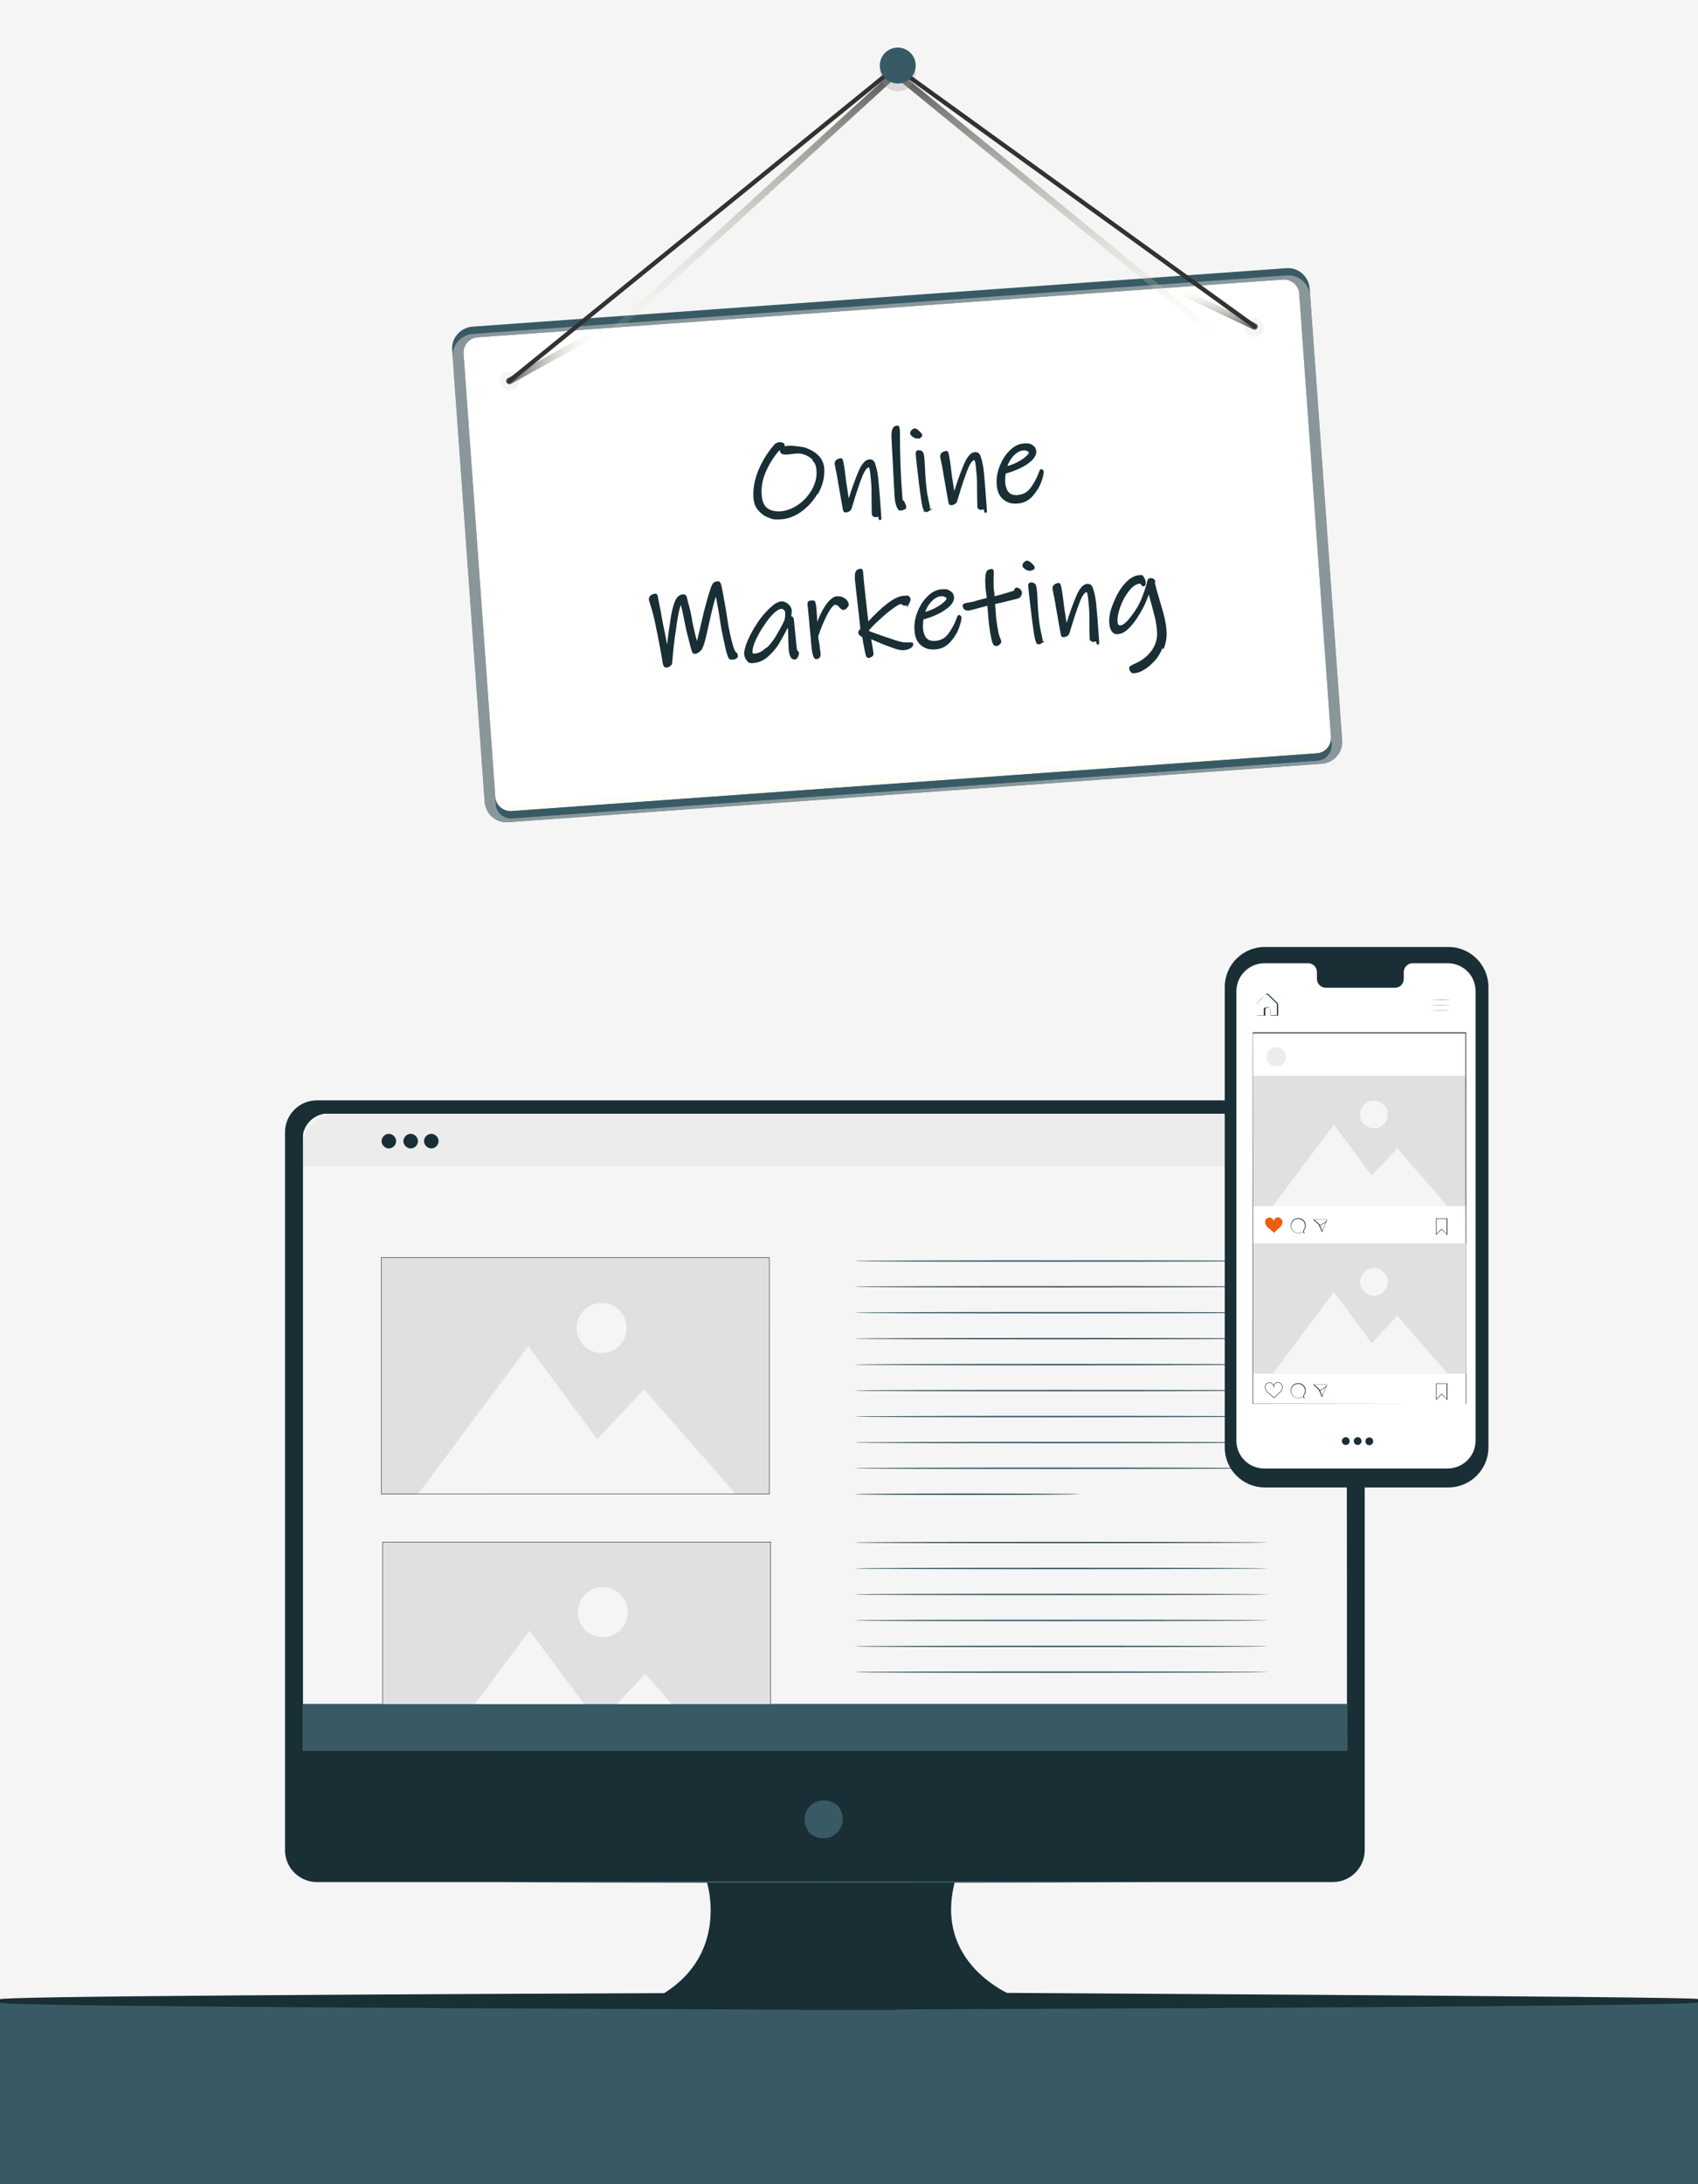
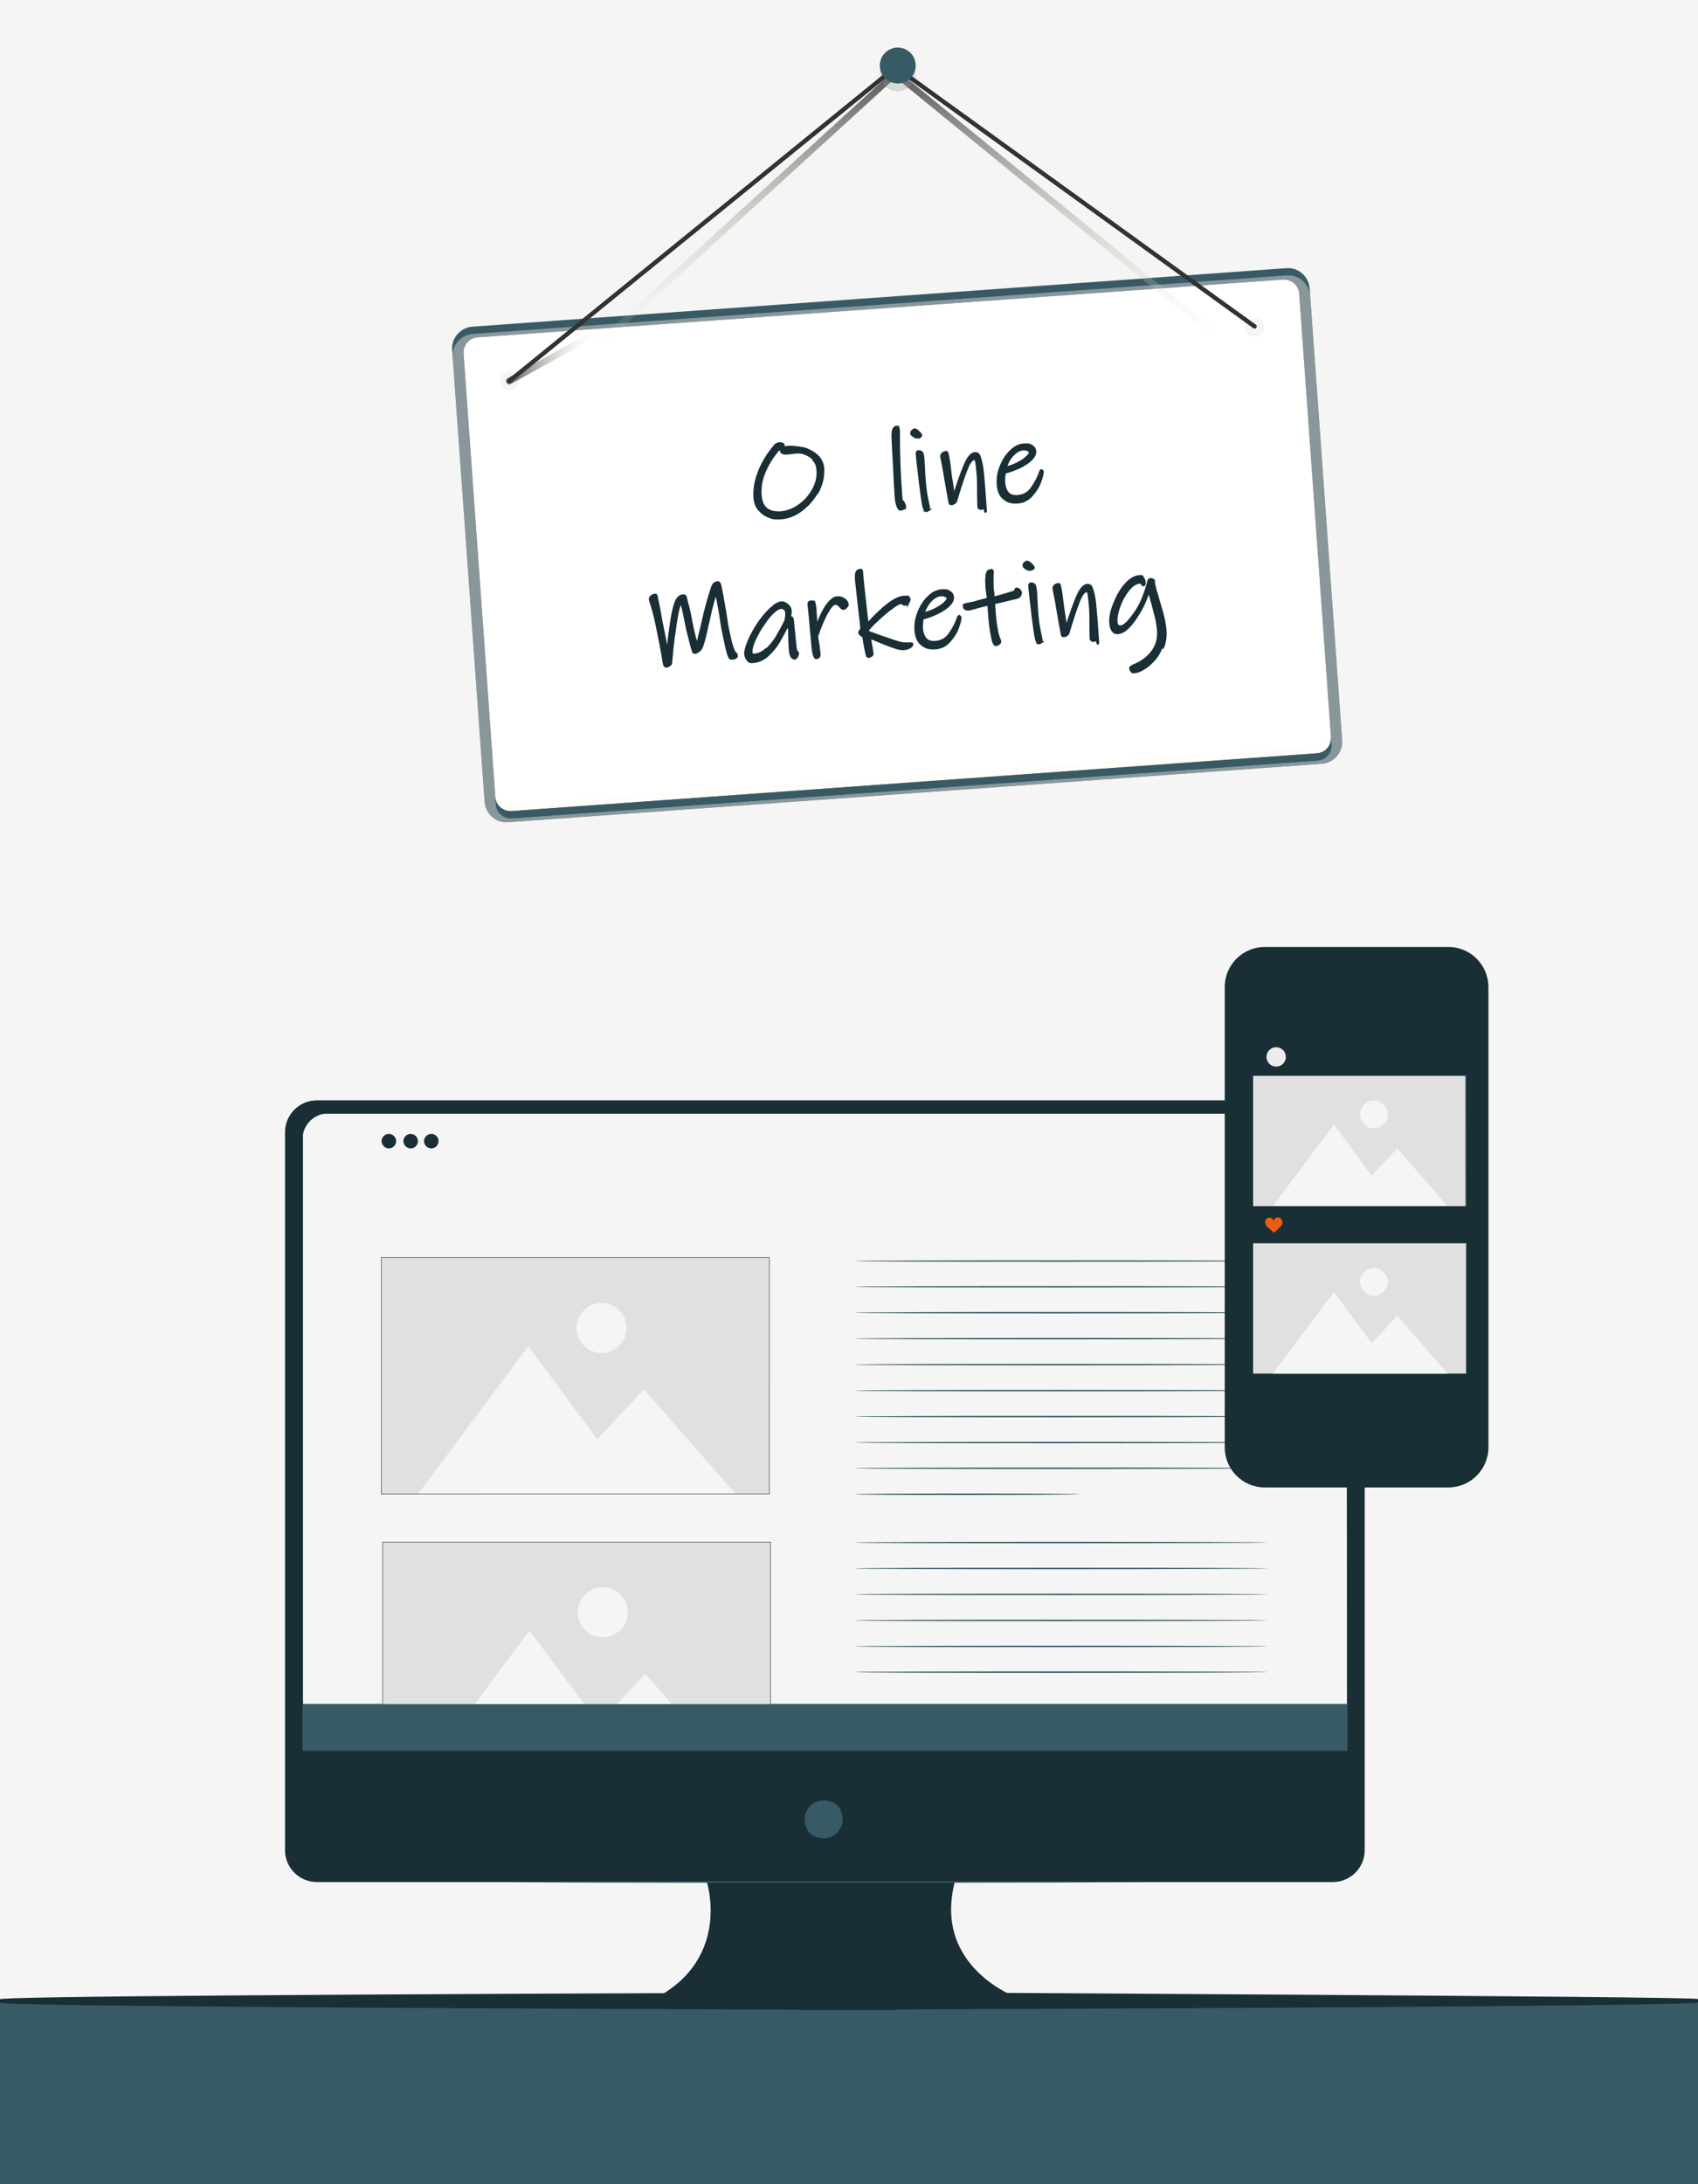
<svg xmlns="http://www.w3.org/2000/svg" xmlns:xlink="http://www.w3.org/1999/xlink" viewBox="0 0 700 900">
  <defs>
    <style>      .st0 {        fill: #bfbfbf;        opacity: .6;      }      .st0, .st1, .st2, .st3, .st4, .st5 {        mix-blend-mode: multiply;      }      .st6 {        fill: #385a65;      }      .st7 {        fill: #fff;      }      .st8 {        stroke: #323232;        stroke-width: 1.8px;      }      .st8, .st9, .st10, .st2, .st4, .st5 {        fill: none;      }      .st8, .st2, .st4, .st5 {        stroke-linecap: round;        stroke-linejoin: round;      }      .st11 {        clip-path: url(#clippath-1);      }      .st12 {        isolation: isolate;      }      .st13 {        stroke-width: 1.4px;      }      .st13, .st10, .st14 {        stroke: #192e35;        stroke-miterlimit: 10;      }      .st13, .st14, .st15 {        fill: #192e35;      }      .st16 {        fill: #ececec;      }      .st10 {        stroke-width: .2px;      }      .st17 {        fill: #fff8e0;        opacity: .2;      }      .st18 {        fill: #f5f5f5;      }      .st2 {        stroke: url(#linear-gradient1);      }      .st2, .st4, .st5 {        stroke-width: 2.7px;      }      .st19 {        clip-path: url(#clippath-2);      }      .st3 {        fill: #939393;        opacity: .3;      }      .st4 {        stroke: url(#linear-gradient2);      }      .st5 {        stroke: url(#linear-gradient);      }      .st20 {        fill: #e1e0e0;      }      .st21 {        fill: #eb5d10;      }    </style>
    <linearGradient id="linear-gradient" x1="365" y1="158.4" x2="365" y2="28.8" gradientUnits="userSpaceOnUse">
      <stop offset=".1" stop-color="#fff8e0" stop-opacity="0" />
      <stop offset="1" stop-color="#525555" />
    </linearGradient>
    <linearGradient id="linear-gradient1" x1="499.9" y1="135.9" x2="499.9" y2="116.8" gradientUnits="userSpaceOnUse">
      <stop offset="0" stop-color="#525555" />
      <stop offset=".9" stop-color="#fff8e0" stop-opacity="0" />
    </linearGradient>
    <linearGradient id="linear-gradient2" x1="208.7" y1="146.1" x2="250.8" y2="146.1" xlink:href="#linear-gradient1" />
    <clipPath id="clippath-1">
      <rect class="st9" x="122.4" y="471.2" width="440.2" height="278.1" />
    </clipPath>
    <clipPath id="clippath-2">
      <rect class="st9" x="153.1" y="630.5" width="166.5" height="71.6" />
    </clipPath>
  </defs>
  <g class="st12">
    <g id="Background">
      <rect class="st18" width="700" height="900" />
    </g>
    <g id="Footer">
      <rect class="st6" y="825" width="700" height="75" />
      <path class="st13" d="M368.9,827.3c206.4-.8,331.1-1.8,331.1-2.9s-329.3-2.7-329.3-2.8c-229.2.8-370.7,1.7-370.7,2.9s124.5,2.1,330.6,2.9c0,0,0,0,0,.1,6.5,0,12.8,0,19.1,0,6.3,0,12.7,0,19.1,0,0,0,0,0,0-.1Z" />
    </g>
    <g id="Schild">
      <g>
        <g>
          <g class="st1">
            <image width="405" height="293" transform="translate(170 85)" />
          </g>
          <g>
            <path class="st7" d="M528.8,115.1l-332,23.8c-3.5.2-6.1,3.3-5.8,6.7l13.1,182.7c.2,3.5,3.3,6.1,6.7,5.8l332-23.8c3.5-.2,6.1-3.3,5.8-6.7l-13.1-182.7c-.2-3.5-3.3-6.1-6.7-5.8ZM210.4,161.1c-2.2.2-4.2-1.5-4.3-3.8-.2-2.2,1.5-4.2,3.8-4.3,2.2-.2,4.2,1.5,4.3,3.8.2,2.2-1.5,4.2-3.8,4.3ZM517.5,139.1c-2.2.2-4.1-1.5-4.3-3.7-.2-2.2,1.5-4.1,3.7-4.3,2.2-.2,4.1,1.5,4.3,3.7.2,2.2-1.5,4.1-3.7,4.3Z" />
            <path class="st7" d="M529,117.8l-332,23.8c-3.5.2-6.1,3.3-5.8,6.7l13.1,182.7c.2,3.5,3.3,6.1,6.7,5.8l332-23.8c3.5-.2,6.1-3.3,5.8-6.7l-13.1-182.7c-.2-3.5-3.3-6.1-6.7-5.8ZM210.4,160.7c-2.2.2-4.2-1.5-4.3-3.8-.2-2.2,1.5-4.2,3.8-4.3,2.2-.2,4.2,1.5,4.3,3.8s-1.5,4.2-3.8,4.3ZM517.5,138.8c-2.2.2-4.1-1.5-4.3-3.7-.2-2.2,1.5-4.1,3.7-4.3,2.2-.2,4.1,1.5,4.3,3.7.2,2.2-1.5,4.1-3.7,4.3Z" />
            <path class="st6" d="M530.3,110.5l-335.6,24.1c-4.9.4-8.7,4.7-8.3,9.6l13.4,186.3c.4,4.9,4.7,8.7,9.6,8.3l335.6-24.1c4.9-.4,8.7-4.7,8.3-9.6l-13.4-186.3c-.4-4.9-4.7-8.7-9.6-8.3ZM548.7,303.7c.2,3.5-2.4,6.5-5.8,6.7l-332,23.8c-3.5.2-6.5-2.4-6.7-5.8l-13.1-182.7c-.2-3.5,2.4-6.5,5.8-6.7l332-23.8c3.5-.2,6.5,2.4,6.7,5.8l13.1,182.7Z" />
            <path class="st0" d="M530.5,113.5l-335.6,24.1c-4.9.4-8.7,4.7-8.3,9.6l13.2,183.3c.4,4.9,4.7,8.7,9.6,8.3l335.6-24.1c4.9-.4,8.7-4.7,8.3-9.6l-13.2-183.3c-.4-4.9-4.7-8.7-9.6-8.3ZM535.8,124l12.9,179.7.2,3c.2,3.5-2.4,6.5-5.8,6.7l-332,23.8c-3.5.2-6.5-2.4-6.7-5.8l-.2-3-12.9-179.7-.2-3c-.2-3.5,2.4-6.5,5.8-6.7l332-23.8c3.5-.2,6.5,2.4,6.7,5.8l.2,3Z" />
            <path class="st6" d="M542.9,310.4l-332,23.8c-3.5.2-6.5-2.4-6.7-5.8l.2,3c.2,3.5,3.3,6.1,6.7,5.8l332-23.8c3.5-.2,6.1-3.3,5.8-6.7l-.2-3c.2,3.5-2.4,6.5-5.8,6.7Z" />
            <path class="st17" d="M542.6,307.4l-332,23.8c-3.5.2-6.5-2.4-6.7-5.8l.2,3c.2,3.5,3.3,6.1,6.7,5.8l332-23.8c3.5-.2,6.1-3.3,5.8-6.7l-.2-3c.2,3.5-2.4,6.5-5.8,6.7Z" />
          </g>
        </g>
        <g>
          <polyline class="st5" points="499.7 136.8 369.2 30.2 230.3 157" />
          <circle class="st3" cx="370.1" cy="30.2" r="7.4" />
-           <line class="st2" x1="517.2" y1="134.5" x2="482.6" y2="118.1" />
          <line class="st8" x1="517.2" y1="134.5" x2="368.3" y2="27" />
          <line class="st4" x1="210" y1="157" x2="249.4" y2="135.2" />
          <line class="st8" x1="210" y1="157" x2="370.1" y2="27" />
          <circle class="st6" cx="370.1" cy="27" r="7.4" />
        </g>
      </g>
    </g>
    <g id="Text">
      <g>
        <path class="st14" d="M337.1,202.3c-1.6,3.1-3.9,5.7-6.6,7.8-2.8,2.1-5.6,3.2-8.6,3.4s-3.4-.1-5-.7-2.9-1.6-4-2.9c-1.1-1.3-1.7-3-1.8-5-.2-3.4.4-6.9,1.9-10.7,1.5-3.7,3.7-7.3,6.6-10.7.3-.3.6-.5.9-.6.3-.1.6-.2,1-.2s.6,0,1,.2c.3.1.5.3.5.5s0,.3-.1.6c0,.2-.2.4-.2.5.2,0,.4,0,.7-.1s.8-.1,1.6-.2,2.2,0,3.8.2c1.6.2,2.8.4,3.5.7,2.1.8,3.8,1.9,5,3.2s1.8,2.9,2,4.6c.2,3.3-.5,6.5-2.1,9.6ZM335.6,189.4c-.9-1.1-2.3-2-4-2.6-1-.4-2.1-.5-3.5-.4s-1.1.1-1.8.2l-1.8.2c-1.5.1-2.3-.2-2.4-.8s0-.4,0-.6c0-.2,0-.3,0-.4-.7,0-1.2.3-1.6.7-2.4,2.9-4.2,5.9-5.5,9.1s-1.7,6.2-1.5,9.1,1,4.6,2.4,5.8c1.4,1.1,3.3,1.6,5.7,1.5s5.3-1.1,7.7-2.8c2.5-1.7,4.4-3.9,5.9-6.5,1.4-2.6,2.1-5.2,1.9-7.9s-.7-3.3-1.6-4.4Z" />
-         <path class="st14" d="M362.2,212.1c-.3.3-.7.5-1.1.5s-.6,0-.8-.2c-.2-.1-.4-.3-.4-.6,0-1.3-.1-3.3-.1-6.1,0-3,0-5.4-.2-7.3s-.3-3.4-.5-4.6c-.2-1.2-.5-1.8-.9-1.7-1.1,0-2.2,1.5-3.3,4.3s-2.3,6.4-3.7,11l-.6,2c-.1.3-.3.6-.6.8-.3.2-.6.3-.9.4s-.6,0-.8,0c-.1,0-.2-.2-.3-.6l-.7-3.9-1.2-6.8c-.4-2.7-.9-5.1-1.3-7.1-.1-.5-.2-.8-.2-1.1,0-.5.1-.9.5-1.2.4-.3.9-.5,1.4-.6s.6.7.9,2.3c.3,1.5.6,4,1,7.4l.4,2.5c.5,3.2.8,5.2.9,6.1,0-.2.2-.4.2-.7s.1-.5.3-.8c1.4-4.6,2.8-8.4,4.1-11.5,1.3-3.1,2.7-4.7,4.1-4.8s1.7.7,2.2,2.4c.5,1.6.9,3.8,1.1,6.4.3,2.9.6,7.1,1,12.7s-.1.7-.4,1Z" />
        <path class="st14" d="M372.7,209.5c-.4.2-.9.3-1.4.4s-.8-.4-1.2-1.3c-.4-.9-.7-2.3-.8-4.1-.2-3.6-.5-8-.7-13.1-.3-5.1-.5-9-.6-11.6,0-.9,0-1.8.3-2.6.2-.8.8-1.3,1.5-1.3s.4.1.5.4.2.8.2,1.5,0,.1,0,.3c0,.2,0,.5,0,.9,0,8.4.3,16.6.9,24.6s.4,2.1.9,3.2c.5,1.1.8,1.7.8,1.8,0,.3-.2.6-.6.8Z" />
        <path class="st14" d="M378.3,180.2c-.5,0-1.1-.1-1.7-.6-.6-.4-.9-.8-.9-1s.1-.7.4-1c.3-.3.6-.5,1-.6.5.1.9.4,1.2.7.3.2.6.6.9.9s.5.6.5.7c0,.5-.5.8-1.5.8ZM382.7,210.2c-.3.2-.6.3-.9.3-.4,0-.8-.7-1.1-2.1-.3-1.4-.7-4-1.2-8-.3-2.6-.6-5.1-.9-7.6-.3-2.5-.5-4.4-.6-5.7,0-.4,0-.6.1-.8,0-.2.3-.3.6-.3.7,0,1.2.2,1.5.8.2.6.4,1.8.5,3.5l.3,5.7c.2,3.2.5,5.8.8,7.7,0,0,.2,1.1.6,3,.3,1.3.5,2.2.5,2.7s0,.6-.4.8Z" />
        <path class="st14" d="M405.7,209.1c-.3.3-.7.5-1.1.5s-.6,0-.8-.2c-.2-.1-.4-.3-.4-.6,0-1.3-.1-3.3-.1-6.1,0-3,0-5.4-.2-7.3s-.3-3.4-.5-4.6c-.2-1.2-.5-1.8-.9-1.7-1.1,0-2.2,1.5-3.3,4.3s-2.3,6.4-3.7,11l-.6,2c-.1.3-.3.6-.6.8-.3.2-.6.3-.9.4s-.6,0-.8,0c-.1,0-.2-.2-.3-.6l-.7-3.9-1.2-6.8c-.4-2.7-.9-5.1-1.3-7.1-.1-.5-.2-.8-.2-1.1,0-.5.1-.9.5-1.2.4-.3.9-.5,1.4-.6s.6.7.9,2.3c.3,1.5.6,4,1,7.4l.4,2.5c.5,3.2.8,5.2.9,6.1,0-.2.2-.4.2-.7,0-.2.1-.5.3-.8,1.4-4.6,2.8-8.4,4.1-11.5,1.3-3.1,2.7-4.7,4.1-4.8s1.7.7,2.2,2.4c.5,1.6.9,3.8,1.1,6.4.3,2.9.6,7.1,1,12.7s-.1.7-.4,1Z" />
        <path class="st14" d="M429.8,194.5c0,.6-.3,1.9-1,3.9-.7,2-1.9,3.9-3.5,5.7-1.6,1.8-3.6,2.8-6.1,2.9s-3.8-.4-5.3-1.6c-1.5-1.2-2.3-3.1-2.5-5.7s.2-5,1.2-7.5c1-2.5,2.3-4.6,4.1-6.3,1.7-1.7,3.6-2.6,5.6-2.7s2.2.1,3,.6c.9.5,1.3,1.2,1.4,2.2s-.5,2.2-1.7,3.4c-1.2,1.1-2.8,2.2-4.7,3.1-2,.9-4,1.7-6.1,2.2-.3,1.5-.4,2.9-.3,4.3s.7,3.3,1.6,4.2c.9,1,2.2,1.4,3.9,1.3,2.5-.2,4.4-1.2,5.8-3.1,1.4-1.9,2.5-3.9,3.4-6.2,0-.1.1-.4.3-.8.1-.4.3-.6.4-.6.2,0,.4.2.4.7ZM423.8,185.4c-.5-.3-1.2-.4-1.9-.3-1.2,0-2.3.6-3.4,1.4-1.1.9-1.9,1.9-2.6,3.1-.7,1.2-1.1,2.2-1.3,3.1,1.5-.3,3-.8,4.6-1.6,1.6-.8,2.9-1.6,3.9-2.5,1-.9,1.6-1.6,1.5-2.1s-.3-.9-.9-1.1Z" />
        <path class="st14" d="M303.4,270.8c-.3.3-.7.5-1.2.5s-.7,0-.9,0c-.2,0-.4-.2-.5-.4-.3-.5-.8-1.9-1.3-4.2-.5-2.3-1.1-5-1.7-8.1-1.4-9.3-2.3-14-2.8-14.2-.3.8-.7,2.3-1.3,4.4-.6,2.2-1.2,5-2,8.5-.8,3.7-1.4,6.3-1.9,7.8-.4,1.4-.9,2.3-1.3,2.7-.2.2-.5.5-.9.7-.4.2-.7.4-.9.4s-.5,0-.6,0-.2-.3-.4-.7c-.2-.5-.6-1.9-1.2-4.4-.7-2.5-1.2-4.7-1.6-6.7l-.4-2c-.8-4.1-1.4-6.4-1.6-6.9-.6.6-1.1,1.8-1.5,3.7-.4,1.9-.9,4.6-1.3,8.1-.5,2.7-1,7.1-1.5,13.1,0,.4-.2.7-.7,1-.4.3-.8.5-1.2.5-.5,0-.8-.4-1-1.4-.1-1-.5-3.1-1.1-6.4-.6-3.3-1.2-6.1-1.7-8.6-.7-3.5-1.5-6.8-2.5-9.7-.3-.9-.4-1.5-.4-1.6,0-.5.2-.9.6-1.2.4-.3.9-.5,1.5-.6s.6,1,1,2.9c.4,2,.9,4.4,1.4,7.4l.3,1.6c.2,1,.4,2.1.7,3.3.9,4.8,1.5,7.9,1.6,9.1.4-3.7.8-7.5,1.4-11.3l.3-2.1c.5-3.4,1.1-6,1.8-7.8.7-1.8,1.7-2.7,3-2.8s1,1,1.6,3.1c.7,2.1,1.2,4.6,1.7,7.5.4,2,.8,4,1.3,5.9.5,1.9.9,3.3,1.2,4,.2-.6.5-1.8.9-3.7.5-1.9.9-3.7,1.3-5.4,1.2-5.4,2.5-10.3,4-14.7.3-.7.5-1.2.8-1.5.3-.3.8-.5,1.6-.6s1,1.8,1.7,5.4c.7,3.6,1.4,7.8,2.1,12.6,1.3,6.7,2.4,10.3,3.1,10.9.5.4.8.8.8,1.3s-.2.5-.5.8Z" />
        <path class="st14" d="M328.5,268.5c.2.2.4.4.4.6,0,.4-.1.8-.4,1.4-.3.5-.6.8-.9.8-.5,0-1-.3-1.3-.9-.3-.7-.5-1.4-.6-2.3s-.2-3.1-.3-6.9v-1.8c-.1-.7-.4-1.2-.8-1.5-1.3,2.5-2.5,4.7-3.6,6.6-1.1,1.9-2.6,3.7-4.4,5.4s-3.8,2.6-5.9,2.8-1.8-.2-2.4-.8c-.6-.6-.9-1.4-1-2.4s.4-3.1,1.4-5.4c1-2.3,2.3-4.7,3.9-7.1,1.6-2.4,3.3-4.4,5-6,1.1-1,2-1.8,2.7-2.1s1.3-.6,1.8-.6,1,0,1.6.4c.6.3,1.1.7,1.5,1.2s.7,1.2.7,1.9-.1,2-.6,2.9l.8-.3c.4,0,.6.4.7,1.2,0,.5.2,1.5.3,3.1.2,1.6.3,2.9.4,3.9.1,1.1.2,2.1.3,3.1.1,1,.2,1.8.3,2.3,0,.2.2.4.4.7ZM316.1,267.6c1.5-1.4,2.8-3,4-4.9,1.1-1.9,2.4-4.1,3.7-6.8.3-1,.4-2,.4-3.2s-.3-1.2-.7-1.7c-.4-.5-1-.7-1.7-.6s-1.8.7-3,1.8c-1.4,1.3-2.8,3-4.2,5.2-1.5,2.1-2.6,4.2-3.6,6.3-.9,2.1-1.3,3.7-1.3,4.8s.5,1.4,1.4,1.3c1.7-.1,3.3-.9,4.8-2.3Z" />
        <path class="st14" d="M348.8,250.2c-.4.4-.7.6-1,.6s-.4,0-.7-.2c-.2-.2-.5-.4-.8-.8-.2-.3-.6-.6-.9-.8-.4-.2-.8-.3-1.1-.3-.9,0-2.1,1.4-3.5,3.9-1.4,2.6-2.7,5.7-4,9.5,0,.7.2,1.7.4,2.8.2,1.1.3,1.9.3,2.5l.3,1.9c0,.4,0,.8-.2,1.2s-.5.5-1,.6-.9-.7-1.2-2.1-.5-3.5-.7-6.3c0-.7-.2-1.7-.3-3-.1-1.3-.3-2.9-.4-4.7-.3-2.7-.5-4.7-.6-5.9s.4-1.1,1.3-1.2.9.2,1,.6c.1.5.3,1.3.4,2.6l.5,7.6c.8-2.5,1.7-4.7,2.7-6.6,1-1.9,2-3.3,3-4.3,1-1,1.9-1.6,2.8-1.6s1.4,0,2,.3c.7.3,1.2.6,1.6,1.1s.6.9.7,1.4-.2.6-.5,1Z" />
        <path class="st14" d="M374.4,248.3c-.4.5-.8.8-1.2.8s-.6,0-.9-.3c-.3-.2-.6-.4-.7-.4-.9,0-2.2.7-4,2.1-1.8,1.3-3.6,2.8-5.5,4.6-1.9,1.7-3.3,3.2-4.3,4.4v.9c2.6.9,5.4,2,8.5,3,3.1,1.1,5.2,1.7,6.3,1.8.5,0,.9,0,1.4,0,.4,0,.8,0,1,0,.3,0,.5,0,.7,0,.2,0,.3,0,.3.2,0,.4-.2.8-.8,1.2-.6.4-1.4.7-2.6.8s-2.5-.2-4.4-.9c-1.9-.7-4.1-1.5-6.6-2.6l-3.1-1.3c.7,4,1.1,6.2,1.1,6.7s-.1.7-.5.9c-.3.2-.7.4-1.1.4s-.5-.4-.7-1.1c-.2-.8-.5-2.3-.9-4.5l-.5-2.9c-.4-.1-.7-.3-1.1-.6-.3-.3-.5-.6-.5-.8,0-.4.3-.9.9-1.4-.2-1.7-.4-4.2-.8-7.4-.4-3.2-.6-5.5-.8-7l-.7-6.6c0-.9,0-1.7.2-2.3.2-.7.7-1,1.4-1.1s.5,0,.6.1.2.3.2.6c.1,1.5.4,4.9,1,10.2.6,5.3,1,9.1,1.3,11.4,6.6-7.3,11.6-11,14.9-11.2s1.2,0,1.7.2c.5.2.7.4.7.7,0,.4-.2.9-.5,1.5Z" />
        <path class="st14" d="M395.9,254.6c0,.6-.3,1.9-1,3.9-.7,2-1.9,3.9-3.5,5.7-1.6,1.8-3.6,2.8-6.1,2.9s-3.8-.4-5.3-1.6c-1.5-1.2-2.3-3.1-2.5-5.7s.2-5,1.2-7.5c1-2.5,2.3-4.6,4.1-6.3,1.7-1.7,3.6-2.6,5.6-2.7s2.2.1,3,.6c.9.5,1.3,1.2,1.4,2.2s-.5,2.2-1.7,3.4c-1.2,1.1-2.8,2.2-4.7,3.1s-4,1.7-6.1,2.2c-.3,1.5-.4,2.9-.3,4.3s.7,3.3,1.6,4.2c.9,1,2.2,1.4,3.9,1.3,2.5-.2,4.4-1.2,5.8-3.1,1.4-1.9,2.5-3.9,3.4-6.2,0-.1.1-.4.3-.8.1-.4.3-.6.4-.6.2,0,.4.2.4.7ZM389.9,245.5c-.5-.3-1.2-.4-1.9-.3-1.2,0-2.4.6-3.4,1.4s-1.9,1.9-2.6,3.1c-.7,1.2-1.1,2.2-1.3,3.1,1.5-.3,3-.8,4.6-1.6,1.6-.8,2.9-1.6,3.9-2.5,1-.9,1.6-1.6,1.5-2.1s-.3-.9-.9-1.1Z" />
        <path class="st14" d="M420.2,245.8c-.4.3-1.3.6-2.5.8-2.9.7-4.5,1.1-4.9,1.2l-3.1.7c.1,1.7.3,3.4.4,5.2s.4,3.4.6,4.8c.3,1.8.6,3.2,1,4.2s.6,1.5.6,1.6c0,.3-.2.6-.5.9-.4.3-.7.5-1.1.5s-.4,0-.5-.1c-.1-.1-.3-.3-.4-.5-.2-.4-.5-1.2-.7-2.5-.3-1.2-.5-2.5-.7-4-.2-1.3-.4-2.8-.5-4.6s-.3-3.4-.4-5c-1.8.4-3.6.9-5.4,1.4-1.7.5-2.7.7-3,.7s-.8,0-1.1-.3c-.4-.2-.5-.5-.6-.9s0-.7.4-.8.8-.2,1.4-.3,1.2-.2,2.1-.4c.9-.2,1.5-.4,1.7-.5,2.1-.6,3.5-.9,4.3-1.1,0-.7-.1-1.5-.3-2.6-.2-1.5-.3-2.6-.3-3.3,0-1.2-.1-2.2,0-2.9,0-.7.1-1.3.3-1.9.2-.7.7-1,1.4-1.1s.5,0,.6.1c.1,0,.2.3.2.5s0,.8-.1,1.7c0,.9,0,2.2,0,3.7s.2,2.5.4,4v1.3c1.6-.3,4.4-1.1,8.5-2.4.3,0,.5-.3.6-.7.1-.4.3-.6.5-.6.4,0,.7.2,1.1.5.4.4.6.8.6,1.2s-.2,1-.6,1.3Z" />
        <path class="st14" d="M424.6,234.7c-.5,0-1.1-.1-1.7-.6-.6-.4-.9-.8-.9-1s.1-.7.4-1c.3-.3.6-.5,1-.6.5.1.9.4,1.3.7.3.2.6.6.9.9.3.4.5.6.5.7,0,.5-.5.8-1.5.8ZM429.1,264.7c-.3.2-.6.3-.9.3-.4,0-.8-.7-1.1-2.1-.3-1.4-.7-4-1.2-8-.3-2.6-.6-5.1-.9-7.6-.3-2.5-.5-4.4-.6-5.7,0-.4,0-.6.1-.8,0-.2.3-.3.6-.3.7,0,1.2.2,1.5.8.2.6.4,1.8.5,3.5l.3,5.7c.2,3.2.5,5.8.8,7.7,0,0,.2,1.1.6,3,.3,1.3.5,2.2.5,2.7s0,.6-.4.8Z" />
        <path class="st14" d="M452,263.5c-.3.3-.7.5-1.1.5s-.6,0-.8-.2-.4-.3-.4-.6c0-1.3-.1-3.3-.1-6.1,0-2.9,0-5.4-.2-7.3s-.3-3.4-.5-4.6c-.2-1.2-.5-1.8-.9-1.7-1.1,0-2.2,1.5-3.3,4.3s-2.3,6.4-3.7,11l-.6,2c-.1.3-.3.6-.6.8-.3.2-.6.3-.9.4s-.6,0-.8,0c-.1,0-.2-.2-.3-.6l-.7-3.9-1.2-6.8c-.4-2.7-.9-5.1-1.3-7.1-.1-.5-.2-.8-.2-1.1,0-.5.1-.9.5-1.2.4-.3.9-.5,1.4-.6s.6.7.9,2.2c.3,1.5.6,4,1,7.4l.4,2.5c.5,3.2.8,5.2.9,6.1,0-.2.2-.4.2-.7,0-.2.1-.5.3-.8,1.4-4.6,2.8-8.4,4.1-11.5,1.3-3.1,2.7-4.7,4.1-4.8s1.7.7,2.2,2.4c.5,1.7.9,3.8,1.1,6.4.3,2.9.6,7.1,1,12.7s-.1.7-.4,1Z" />
        <path class="st14" d="M478.8,266.7c-.8,2.1-1.9,3.9-3.1,5.2-1.3,1.4-2.6,2.6-4.1,3.5-1.4.9-2.7,1.4-3.8,1.5s-1,0-1.3-.4c-.3-.3-.4-.6-.5-1.1s.7-.9,2.1-1.5c2.1-.9,4.1-2.2,5.8-4,1.3-1.4,2.3-2.9,2.9-4.6.6-1.7.8-3.4.7-5s-.4-3.7-.7-5.2c-.4-1.6-.9-3.5-1.5-5.8-.7-2.4-1.3-4.5-1.6-6.2-.4,1.5-1.2,3.3-2.1,5.5-1,2.2-2.2,4.2-3.6,6.3-1.3,1.9-2.6,3.4-3.7,4.3-1.1,1-2.3,1.5-3.4,1.6s-1.7-.3-2.2-1c-.5-.7-.8-1.7-.9-3-.2-2.2.3-4.8,1.5-7.8s2.6-5.7,4.5-7.9c1.9-2.2,3.8-3.4,5.7-3.6s1.2.2,1.6.6c.4.5.6,1,.7,1.7s0,1.3-.4,1.3-.2-.1-.4-.3c-.2-.2-.3-.4-.5-.6-.2-.2-.4-.3-.6-.2-1.6.1-3.2,1.1-4.8,3.1s-2.8,4.2-3.7,6.7c-.9,2.5-1.3,4.6-1.2,6.1s.2,1.5.5,1.8c.3.4.7.5,1.2.5.8,0,1.7-.6,2.7-1.5,1-1,2.2-2.5,3.6-4.5,1.2-1.8,2.3-3.8,3.2-6.2.9-2.3,1.6-4.5,2.1-6.6,0-.2.1-.4.3-.5.1-.1.3-.2.5-.2.3,0,.6,0,.9.2.3.2.5.3.5.5s0,.3,0,.4c0,.1,0,.2-.1.3.3,1.7,1.1,4.4,2.2,8.1.8,2.6,1.4,4.7,1.8,6.5.4,1.8.7,3.5.8,5.2.2,2.5-.2,4.8-1,6.9Z" />
      </g>
    </g>
    <g id="Bildschirm">
      <g>
        <g>
          <g class="st11">
            <rect class="st18" x="121.3" y="479.1" width="436.6" height="233.2" />
          </g>
          <rect class="st6" x="322.6" y="737.3" width="33.4" height="26.3" />
          <g>
            <g>
              <g>
                <path class="st15" d="M549.4,453.4H130.6c-7.2,0-13.1,5.9-13.1,13.1v295.9c0,7.2,5.9,13.1,13.1,13.1h160.8s10.2,31.6-21.5,48h150.3s-35.8-12.3-26.6-48h155.9c7.2,0,13.1-5.9,13.1-13.1v-295.9c0-7.2-5.9-13.1-13.1-13.1ZM334.2,755.7c-.3-.2-.5-.4-.7-.7-5.7-8.1,3.2-17,11.4-11.4.3.2.5.4.7.7,5.7,8.1-3.2,17.1-11.4,11.4ZM555.3,721.3H124.7v-251.9c0-5.8,4.7-10.6,10.6-10.6h409.4c5.8,0,10.6,4.7,10.6,10.6v251.9Z" />
-                 <path class="st16" d="M138.9,458.8h404.8c6.4,0,11.6,5.2,11.6,11.6v10.2H124.7v-7.6c0-7.8,6.3-14.2,14.2-14.2Z" />
                <g>
                  <path class="st15" d="M163.3,470.2c0,1.7-1.4,3-3,3s-3-1.4-3-3,1.4-3,3-3,3,1.4,3,3Z" />
                  <path class="st15" d="M172.3,470.2c0,1.7-1.4,3-3,3s-3-1.4-3-3,1.4-3,3-3,3,1.4,3,3Z" />
                  <path class="st15" d="M180.8,470.2c0,1.7-1.4,3-3,3s-3-1.4-3-3,1.4-3,3-3,3,1.4,3,3Z" />
                </g>
              </g>
              <path class="st6" d="M474.6,775.5c0,.1-59.6.3-133.1.3s-133.1-.1-133.1-.3,59.6-.3,133.1-.3,133.1.1,133.1.3Z" />
            </g>
            <path class="st15" d="M555.3,721.3c0-1.3,0-77.3-.2-202.1,0-15.6,0-31.9,0-49,0-1.1,0-2.1,0-3.2,0-1.1,0-2.1-.2-3.2-.5-2-2.1-3.8-4.1-4.5-.5-.2-1-.3-1.5-.4-.5,0-1.1,0-1.6,0-1.1,0-2.2,0-3.3,0-2.2,0-4.4,0-6.6,0-8.9,0-17.9,0-27,0-36.7,0-75.9,0-117.2,0-41.3,0-84.6,0-129.5,0-22.5,0-45.3,0-68.5,0-11.6,0-23.3,0-35,0-5.9,0-11.8,0-17.7,0-3,0-5.9,0-8.9,0-1.5,0-2.9,0-4.3.7-1.3.6-2.5,1.5-3.3,2.7-.8,1.1-1.3,2.5-1.5,3.9,0,1.4,0,2.9,0,4.3v8.6c0,5.7,0,11.4,0,17.1,0,11.3,0,22.6,0,33.8,0,22.4,0,44.4,0,66.1,0,43.4,0,85.2,0,125.1l-.2-.2c252.7.1,428.7.2,430.6.2-1.9,0-177.9,0-430.6.2h-.2s0-.2,0-.2c0-39.9,0-81.7,0-125.1,0-21.7,0-43.7,0-66.1,0-11.2,0-22.5,0-33.8,0-5.7,0-11.4,0-17.1,0-2.9,0-5.7,0-8.6,0-1.4,0-2.8,0-4.3.2-1.5.7-2.9,1.6-4.1.9-1.2,2.1-2.2,3.5-2.9,1.4-.6,3-.8,4.4-.7h8.9c5.9,0,11.8,0,17.7,0,11.8,0,23.4,0,35,0,23.2,0,46,0,68.5,0,44.9,0,88.2,0,129.5,0,41.3,0,80.5,0,117.2,0,9.2,0,18.2,0,27,0,2.2,0,4.4,0,6.6,0,1.1,0,2.2,0,3.3,0,.5,0,1.1,0,1.7,0,.6,0,1.1.2,1.6.4,2.1.7,3.8,2.6,4.3,4.7.3,1.1.2,2.2.2,3.2,0,1.1,0,2.1,0,3.2,0,17,0,33.4,0,49,0,124.8-.2,200.8-.2,202Z" />
            <polygon class="st6" points="124.7 702.1 124.7 721.4 147.1 721.4 203.7 721.4 555.3 721.4 555.3 702.1 124.7 702.1" />
          </g>
        </g>
        <g>
          <path class="st6" d="M522.8,605c0,.1-38.1.3-85.2.3s-85.2-.1-85.2-.3,38.1-.3,85.2-.3,85.2.1,85.2.3Z" />
          <path class="st6" d="M522.8,594.4c0,.1-38.1.3-85.2.3s-85.2-.1-85.2-.3,38.1-.3,85.2-.3,85.2.1,85.2.3Z" />
          <path class="st6" d="M445.2,615.7c0,.1-20.8.3-46.4.3s-46.4-.1-46.4-.3,20.8-.3,46.4-.3,46.4.1,46.4.3Z" />
          <path class="st6" d="M522.8,562.3c0,.1-38.1.3-85.2.3s-85.2-.1-85.2-.3,38.1-.3,85.2-.3,85.2.1,85.2.3Z" />
          <path class="st6" d="M522.8,551.6c0,.1-38.1.3-85.2.3s-85.2-.1-85.2-.3,38.1-.3,85.2-.3,85.2.1,85.2.3Z" />
          <path class="st6" d="M522.8,583.7c0,.1-38.1.3-85.2.3s-85.2-.1-85.2-.3,38.1-.3,85.2-.3,85.2.1,85.2.3Z" />
          <path class="st6" d="M522.8,573c0,.1-38.1.3-85.2.3s-85.2-.1-85.2-.3,38.1-.3,85.2-.3,85.2.1,85.2.3Z" />
          <path class="st6" d="M522.8,530.2c0,.1-38.1.3-85.2.3s-85.2-.1-85.2-.3,38.1-.3,85.2-.3,85.2.1,85.2.3Z" />
          <path class="st6" d="M522.8,519.6c0,.1-38.1.3-85.2.3s-85.2-.1-85.2-.3,38.1-.3,85.2-.3,85.2.1,85.2.3Z" />
          <path class="st6" d="M522.8,540.9c0,.1-38.1.3-85.2.3s-85.2-.1-85.2-.3,38.1-.3,85.2-.3,85.2.1,85.2.3Z" />
        </g>
        <g>
          <path class="st6" d="M522.8,678.4c0,.1-38.1.3-85.2.3s-85.2-.1-85.2-.3,38.1-.3,85.2-.3,85.2.1,85.2.3Z" />
          <path class="st6" d="M522.8,667.7c0,.1-38.1.3-85.2.3s-85.2-.1-85.2-.3,38.1-.3,85.2-.3,85.2.1,85.2.3Z" />
          <path class="st6" d="M522.8,689c0,.1-38.1.3-85.2.3s-85.2-.1-85.2-.3,38.1-.3,85.2-.3,85.2.1,85.2.3Z" />
          <path class="st6" d="M522.8,646.3c0,.1-38.1.3-85.2.3s-85.2-.1-85.2-.3,38.1-.3,85.2-.3,85.2.1,85.2.3Z" />
          <path class="st6" d="M522.8,635.6c0,.1-38.1.3-85.2.3s-85.2-.1-85.2-.3,38.1-.3,85.2-.3,85.2.1,85.2.3Z" />
          <path class="st6" d="M522.8,657c0,.1-38.1.3-85.2.3s-85.2-.1-85.2-.3,38.1-.3,85.2-.3,85.2.1,85.2.3Z" />
        </g>
        <g>
          <g>
            <polygon class="st20" points="157.2 615.8 317.2 615.6 317.1 518.2 157.2 518.2 157.2 615.8" />
            <polygon class="st18" points="172.2 615.8 217.8 554.7 246.2 593 265.5 572.5 303.3 615.6 172.2 615.8" />
            <path class="st18" d="M258.3,547.2c0,5.7-4.6,10.3-10.3,10.3-5.7,0-10.3-4.6-10.3-10.3,0-5.7,4.6-10.3,10.3-10.3,5.7,0,10.3,4.6,10.3,10.3Z" />
          </g>
          <rect class="st10" x="157.2" y="518.2" width="160" height="97.4" />
        </g>
        <g class="st19">
          <g>
            <g>
              <polygon class="st20" points="157.8 733 317.7 732.8 317.7 635.4 157.7 635.4 157.8 733" />
              <polygon class="st18" points="172.7 733 218.3 671.9 246.8 710.2 266 689.7 303.8 732.8 172.7 733" />
              <path class="st18" d="M258.8,664.3c0,5.7-4.6,10.3-10.3,10.3-5.7,0-10.3-4.6-10.3-10.3,0-5.7,4.6-10.3,10.3-10.3,5.7,0,10.3,4.6,10.3,10.3Z" />
            </g>
            <rect class="st10" x="157.7" y="635.4" width="160" height="97.4" />
          </g>
        </g>
      </g>
    </g>
    <g id="Handy">
      <g>
        <g>
          <g>
            <path class="st15" d="M597.1,612.9h-75.7c-9.1,0-16.5-7.4-16.5-16.5v-189.7c0-9.1,7.4-16.5,16.5-16.5h75.7c9.1,0,16.5,7.4,16.5,16.5v189.7c0,9.1-7.4,16.5-16.5,16.5Z" />
-             <path class="st7" d="M597,396.9h-14.7c-2,0-3.6,1.7-3.6,3.7v2.7c0,2.1-1.6,3.7-3.6,3.7h-28.6c-2,0-3.6-1.7-3.6-3.7v-2.7c0-2.1-1.6-3.7-3.6-3.7h-5.2s-12.8,0-12.8,0c-6.4,0-11.6,5.2-11.6,11.5v185.2c0,6.4,5.1,11.5,11.5,11.5h75.5c6.4,0,11.6-5.1,11.6-11.5v-185.2c0-6.4-5.1-11.5-11.5-11.5Z" />
          </g>
          <g>
-             <path class="st15" d="M598.2,411.9s-1.9.1-4.3.1c-2.4,0-4.3,0-4.3,0,0,0,1.9-.1,4.3-.1,2.4,0,4.3,0,4.3,0Z" />
            <path class="st15" d="M598.2,414.1s-1.9.1-4.3.1c-2.4,0-4.3,0-4.3,0,0,0,1.9-.1,4.3-.1,2.4,0,4.3,0,4.3,0Z" />
            <path class="st15" d="M598.2,416.3s-1.9.1-4.3.1c-2.4,0-4.3,0-4.3,0,0,0,1.9-.1,4.3-.1,2.4,0,4.3,0,4.3,0Z" />
          </g>
          <path class="st15" d="M517.9,418.4s0,0,.2,0c.2,0,.4,0,.6,0,.6,0,1.4,0,2.3,0h0c0-.4,0-1,0-1.6,0-.3,0-.6,0-1,0-.4.4-.7.8-.7.4,0,.7,0,1.1,0,.4,0,.8.4.8.9,0,.8,0,1.6,0,2.4h-.1c.9-.1,1.9-.1,2.9-.1h-.1c0-1.1,0-2.3,0-3.5,0-.3,0-.6,0-.9,0-.3-.2-.5-.4-.7-.4-.4-.9-.8-1.3-1.2-.4-.4-.8-.8-1.2-1.2-.2-.2-.4-.4-.6-.6-.2-.2-.4-.4-.6-.4-.2,0-.5,0-.7.1-.2.1-.4.4-.5.5-.4.4-.7.7-1,1-.7.7-1.3,1.3-1.8,1.9-.2.3-.1.7-.1,1.1,0,.4,0,.7,0,1,0,.6,0,1.2,0,1.6,0,.4,0,.8,0,1.1,0,.2,0,.4,0,.4,0,0,0-.1,0-.3,0-.3,0-.6,0-1,0-.5,0-1,0-1.7,0-.3,0-.7,0-1,0-.2,0-.4,0-.6,0-.2,0-.4.2-.6.5-.7,1.2-1.2,1.8-1.9.3-.3.7-.7,1-1.1.2-.2.3-.4.6-.6.2-.2.5-.2.8-.2.3,0,.5.3.7.5.2.2.4.4.6.6.4.4.8.8,1.2,1.2.4.4.8.8,1.3,1.2.1.1.2.2.3.4,0,.1.1.3.2.5,0,.3,0,.6,0,.9,0,1.2,0,2.4,0,3.6h0c0,.1-.1.1-.1.1-1,0-2,0-2.9,0h-.1s0-.1,0-.1c0-.8,0-1.7,0-2.4,0-.3-.3-.7-.6-.7-.3,0-.7,0-1,0-.3,0-.6.3-.6.6,0,.3,0,.6,0,.9,0,.6,0,1.2,0,1.7h0c0,0,0,0,0,0-1,0-1.7,0-2.3,0-.2,0-.4,0-.6,0-.1,0-.2,0-.2,0Z" />
          <g>
            <path class="st15" d="M560.7,435.5s0,0-.3,0c-.2,0-.4,0-.7,0-.7,0-1.6,0-2.7,0-2.3,0-5.5,0-9,0s-6.7,0-9,0c-1.1,0-2,0-2.7,0-.3,0-.5,0-.7,0-.2,0-.3,0-.3,0s0,0,.3,0c.2,0,.4,0,.7,0,.7,0,1.6,0,2.7,0,2.3,0,5.5,0,9,0s6.7,0,9,0c1.1,0,2,0,2.7,0,.3,0,.5,0,.7,0,.2,0,.3,0,.3,0Z" />
            <g>
              <path class="st15" d="M596.7,509l-2.4-2.4-2.3,2.3v-6.9s4.7,0,4.7,0v7ZM594.3,506.3h0c0,0,2.1,2.2,2.1,2.2v-6.3s-4.2,0-4.2,0v6.2s2.1-2.1,2.1-2.1Z" />
              <path class="st15" d="M537.8,508.2l-1.1-.5c-.5.3-1,.4-1.5.4-1.7,0-3.1-1.4-3.1-3.1,0-1.7,1.4-3.1,3.1-3.1,1.7,0,3.1,1.4,3.1,3.1,0,.8-.3,1.5-.8,2.1l.3,1.1ZM535.2,502.2c-1.6,0-2.9,1.3-2.9,2.9,0,1.6,1.3,2.9,2.9,2.9.4,0,.9-.1,1.4-.4h0s.8.3.8.3l-.2-.8h0c.5-.6.8-1.3.8-2,0-1.6-1.3-2.9-2.9-2.9Z" />
              <path class="st15" d="M545,507.8l-1.3-3.1-2.4-2.2h5.8s-2.1,5.3-2.1,5.3ZM541.9,502.6l2.1,1.9,1.1,2.7,1.8-4.6h-5Z" />
              <rect class="st15" x="543.6" y="503.4" width="3.8" height=".2" transform="translate(-186.3 379) rotate(-33)" />
              <path class="st21" d="M528.6,503.1c-.2-.8-1-1.5-1.8-1.5-.8,0-1.6.7-1.7,1.6-.1-.8-.9-1.5-1.7-1.5-.9,0-1.7.6-1.8,1.5-.1.6,0,1.2.4,1.8.3.5.8.9,1.3,1.3.7.6,1.3,1.1,1.9,1.7.6-.6,1.2-1.1,1.8-1.7.5-.4.9-.8,1.3-1.4.3-.5.5-1.2.4-1.8Z" />
            </g>
            <circle class="st16" cx="526.1" cy="435.5" r="4" />
            <g>
              <path class="st15" d="M596.7,577l-2.4-2.4-2.3,2.3v-6.9s4.7,0,4.7,0v7ZM594.3,574.3h0c0,0,2.1,2.2,2.1,2.2v-6.3s-4.2,0-4.2,0v6.2s2.1-2.1,2.1-2.1Z" />
              <path class="st15" d="M537.8,576.2l-1.1-.5c-.5.3-1,.4-1.5.4-1.7,0-3.1-1.4-3.1-3.1,0-1.7,1.4-3.1,3.1-3.1,1.7,0,3.1,1.4,3.1,3.1,0,.8-.3,1.5-.8,2.1l.3,1.1ZM535.2,570.2c-1.6,0-2.9,1.3-2.9,2.9,0,1.6,1.3,2.9,2.9,2.9.4,0,.9-.1,1.4-.4h0s.8.3.8.3l-.2-.8h0c.5-.6.8-1.3.8-2,0-1.6-1.3-2.9-2.9-2.9Z" />
-               <path class="st15" d="M545,575.8l-1.3-3.1-2.4-2.2h5.8s-2.1,5.3-2.1,5.3ZM541.9,570.6l2.1,1.9,1.1,2.7,1.8-4.6h-5Z" />
+               <path class="st15" d="M545,575.8l-1.3-3.1-2.4-2.2h5.8s-2.1,5.3-2.1,5.3ZM541.9,570.6l2.1,1.9,1.1,2.7,1.8-4.6h-5" />
              <rect class="st15" x="543.6" y="571.4" width="3.8" height=".2" transform="translate(-223.4 390) rotate(-33)" />
              <path class="st10" d="M528.6,571.1c-.2-.8-1-1.5-1.8-1.5-.8,0-1.6.7-1.7,1.6-.1-.8-.9-1.5-1.7-1.5-.9,0-1.7.6-1.8,1.5-.1.6,0,1.2.4,1.8.3.5.8.9,1.3,1.3.7.6,1.3,1.1,1.9,1.7.6-.6,1.2-1.1,1.8-1.7.5-.4.9-.8,1.3-1.4.3-.5.5-1.2.4-1.8Z" />
            </g>
          </g>
          <g>
            <path class="st15" d="M556.4,593.8c0,.9-.7,1.6-1.6,1.6-.9,0-1.6-.7-1.6-1.6,0-.9.7-1.6,1.6-1.6.9,0,1.6.7,1.6,1.6Z" />
            <path class="st15" d="M561.3,593.8c0,.9-.7,1.6-1.6,1.6-.9,0-1.6-.7-1.6-1.6,0-.9.7-1.6,1.6-1.6.9,0,1.6.7,1.6,1.6Z" />
            <path class="st15" d="M566.1,593.9c0,.9-.7,1.6-1.6,1.6-.9,0-1.6-.7-1.6-1.6,0-.9.7-1.6,1.6-1.6.9,0,1.6.7,1.6,1.6Z" />
          </g>
        </g>
        <g>
          <rect class="st20" x="516.6" y="443.3" width="87.8" height="53.7" />
          <polygon class="st18" points="524.7 497 549.9 463.4 565.5 484.4 576 473.2 596.8 497 524.7 497" />
          <path class="st18" d="M572.1,459.2c0,3.1-2.5,5.7-5.7,5.7-3.1,0-5.7-2.5-5.7-5.7,0-3.1,2.5-5.7,5.7-5.7,3.1,0,5.7,2.5,5.7,5.7Z" />
        </g>
        <path class="st15" d="M604.2,578.4c0-1.4,0-62.5-.1-152.8v.2c-26.3,0-56.2,0-87.6,0h0v-.2c.1,57.2.1,110.1.1,152.8h-.1c53.2,0,86.8,0,87.8,0-1,0-34.5,0-87.8.1h-.1s0-.1,0-.1c0-42.8,0-95.7,0-152.8v-.2s.1,0,.1,0h0c31.5,0,61.3,0,87.8,0h.1s0,.2,0,.2c0,45.2,0,83.5,0,110.4,0,13.4,0,24.1,0,31.3,0,3.6,0,6.4,0,8.3,0,.9,0,1.6,0,2.1,0,.5,0,.7,0,.7Z" />
        <g>
          <rect class="st20" x="516.6" y="512.3" width="87.8" height="53.7" />
          <polygon class="st18" points="524.7 566 549.9 532.4 565.5 553.4 576 542.2 596.8 566 524.7 566" />
          <path class="st18" d="M572.1,528.2c0,3.1-2.5,5.7-5.7,5.7-3.1,0-5.7-2.5-5.7-5.7,0-3.1,2.5-5.7,5.7-5.7,3.1,0,5.7,2.5,5.7,5.7Z" />
        </g>
      </g>
    </g>
  </g>
</svg>